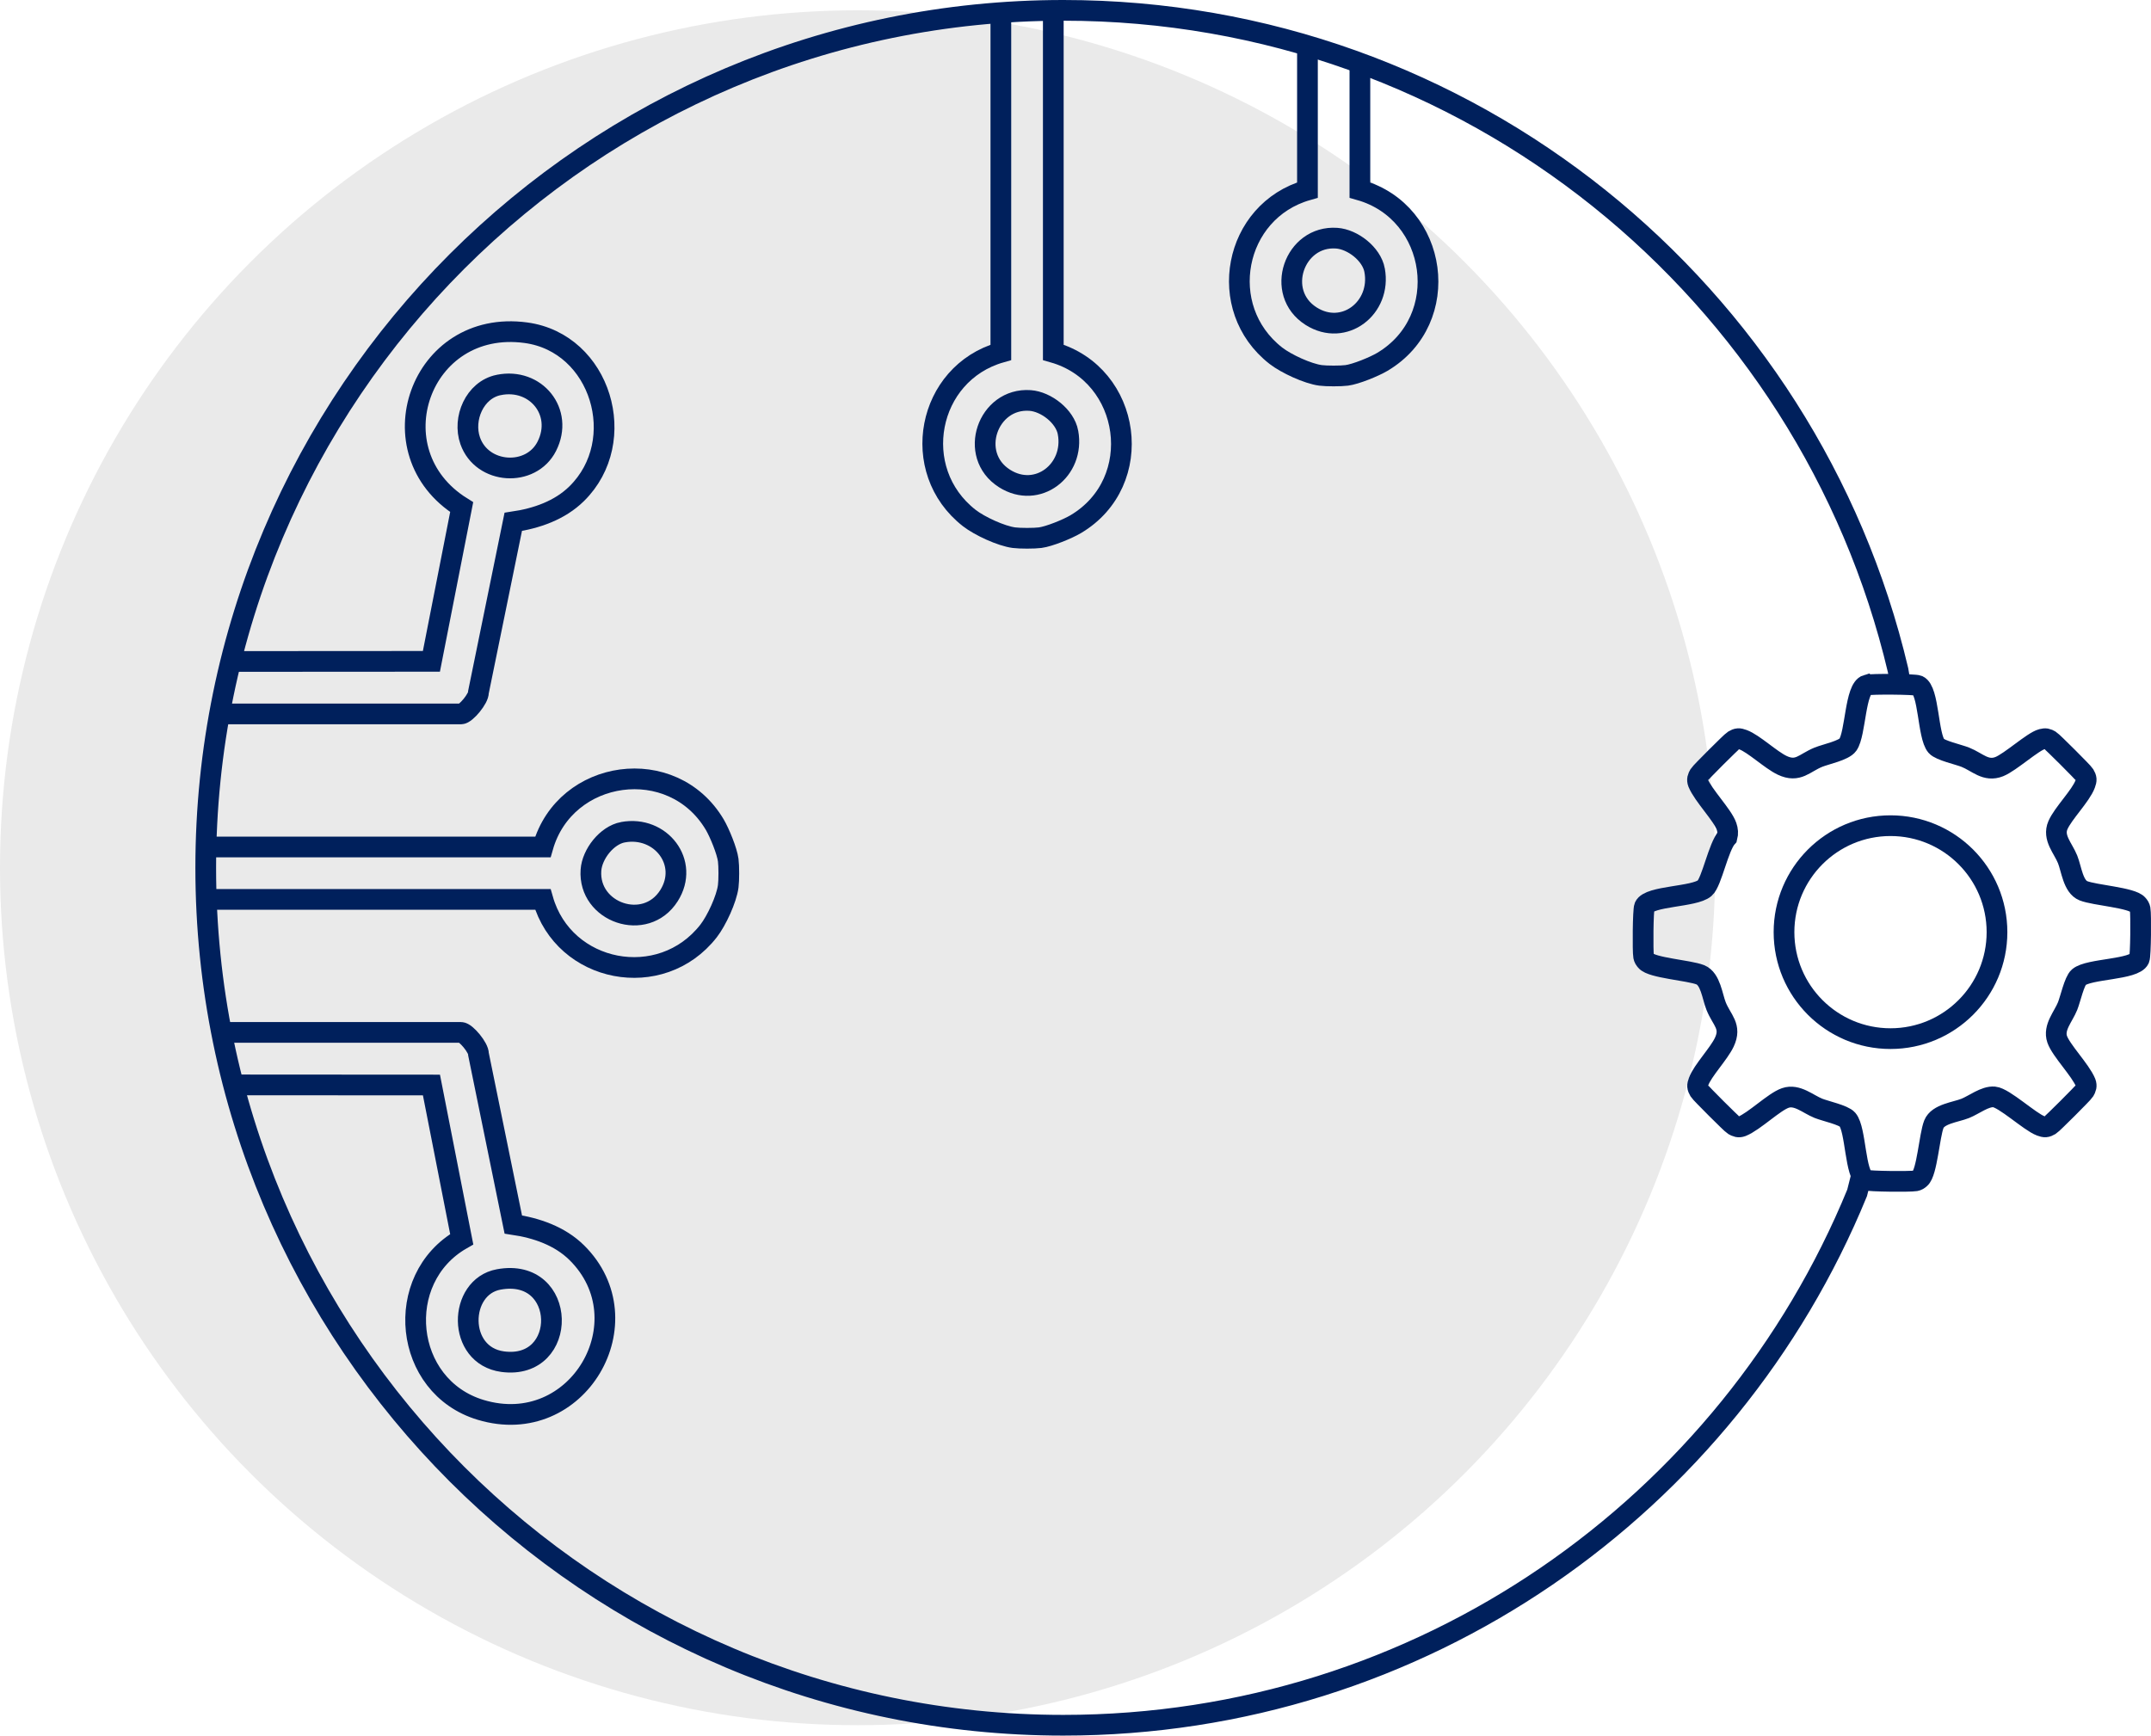
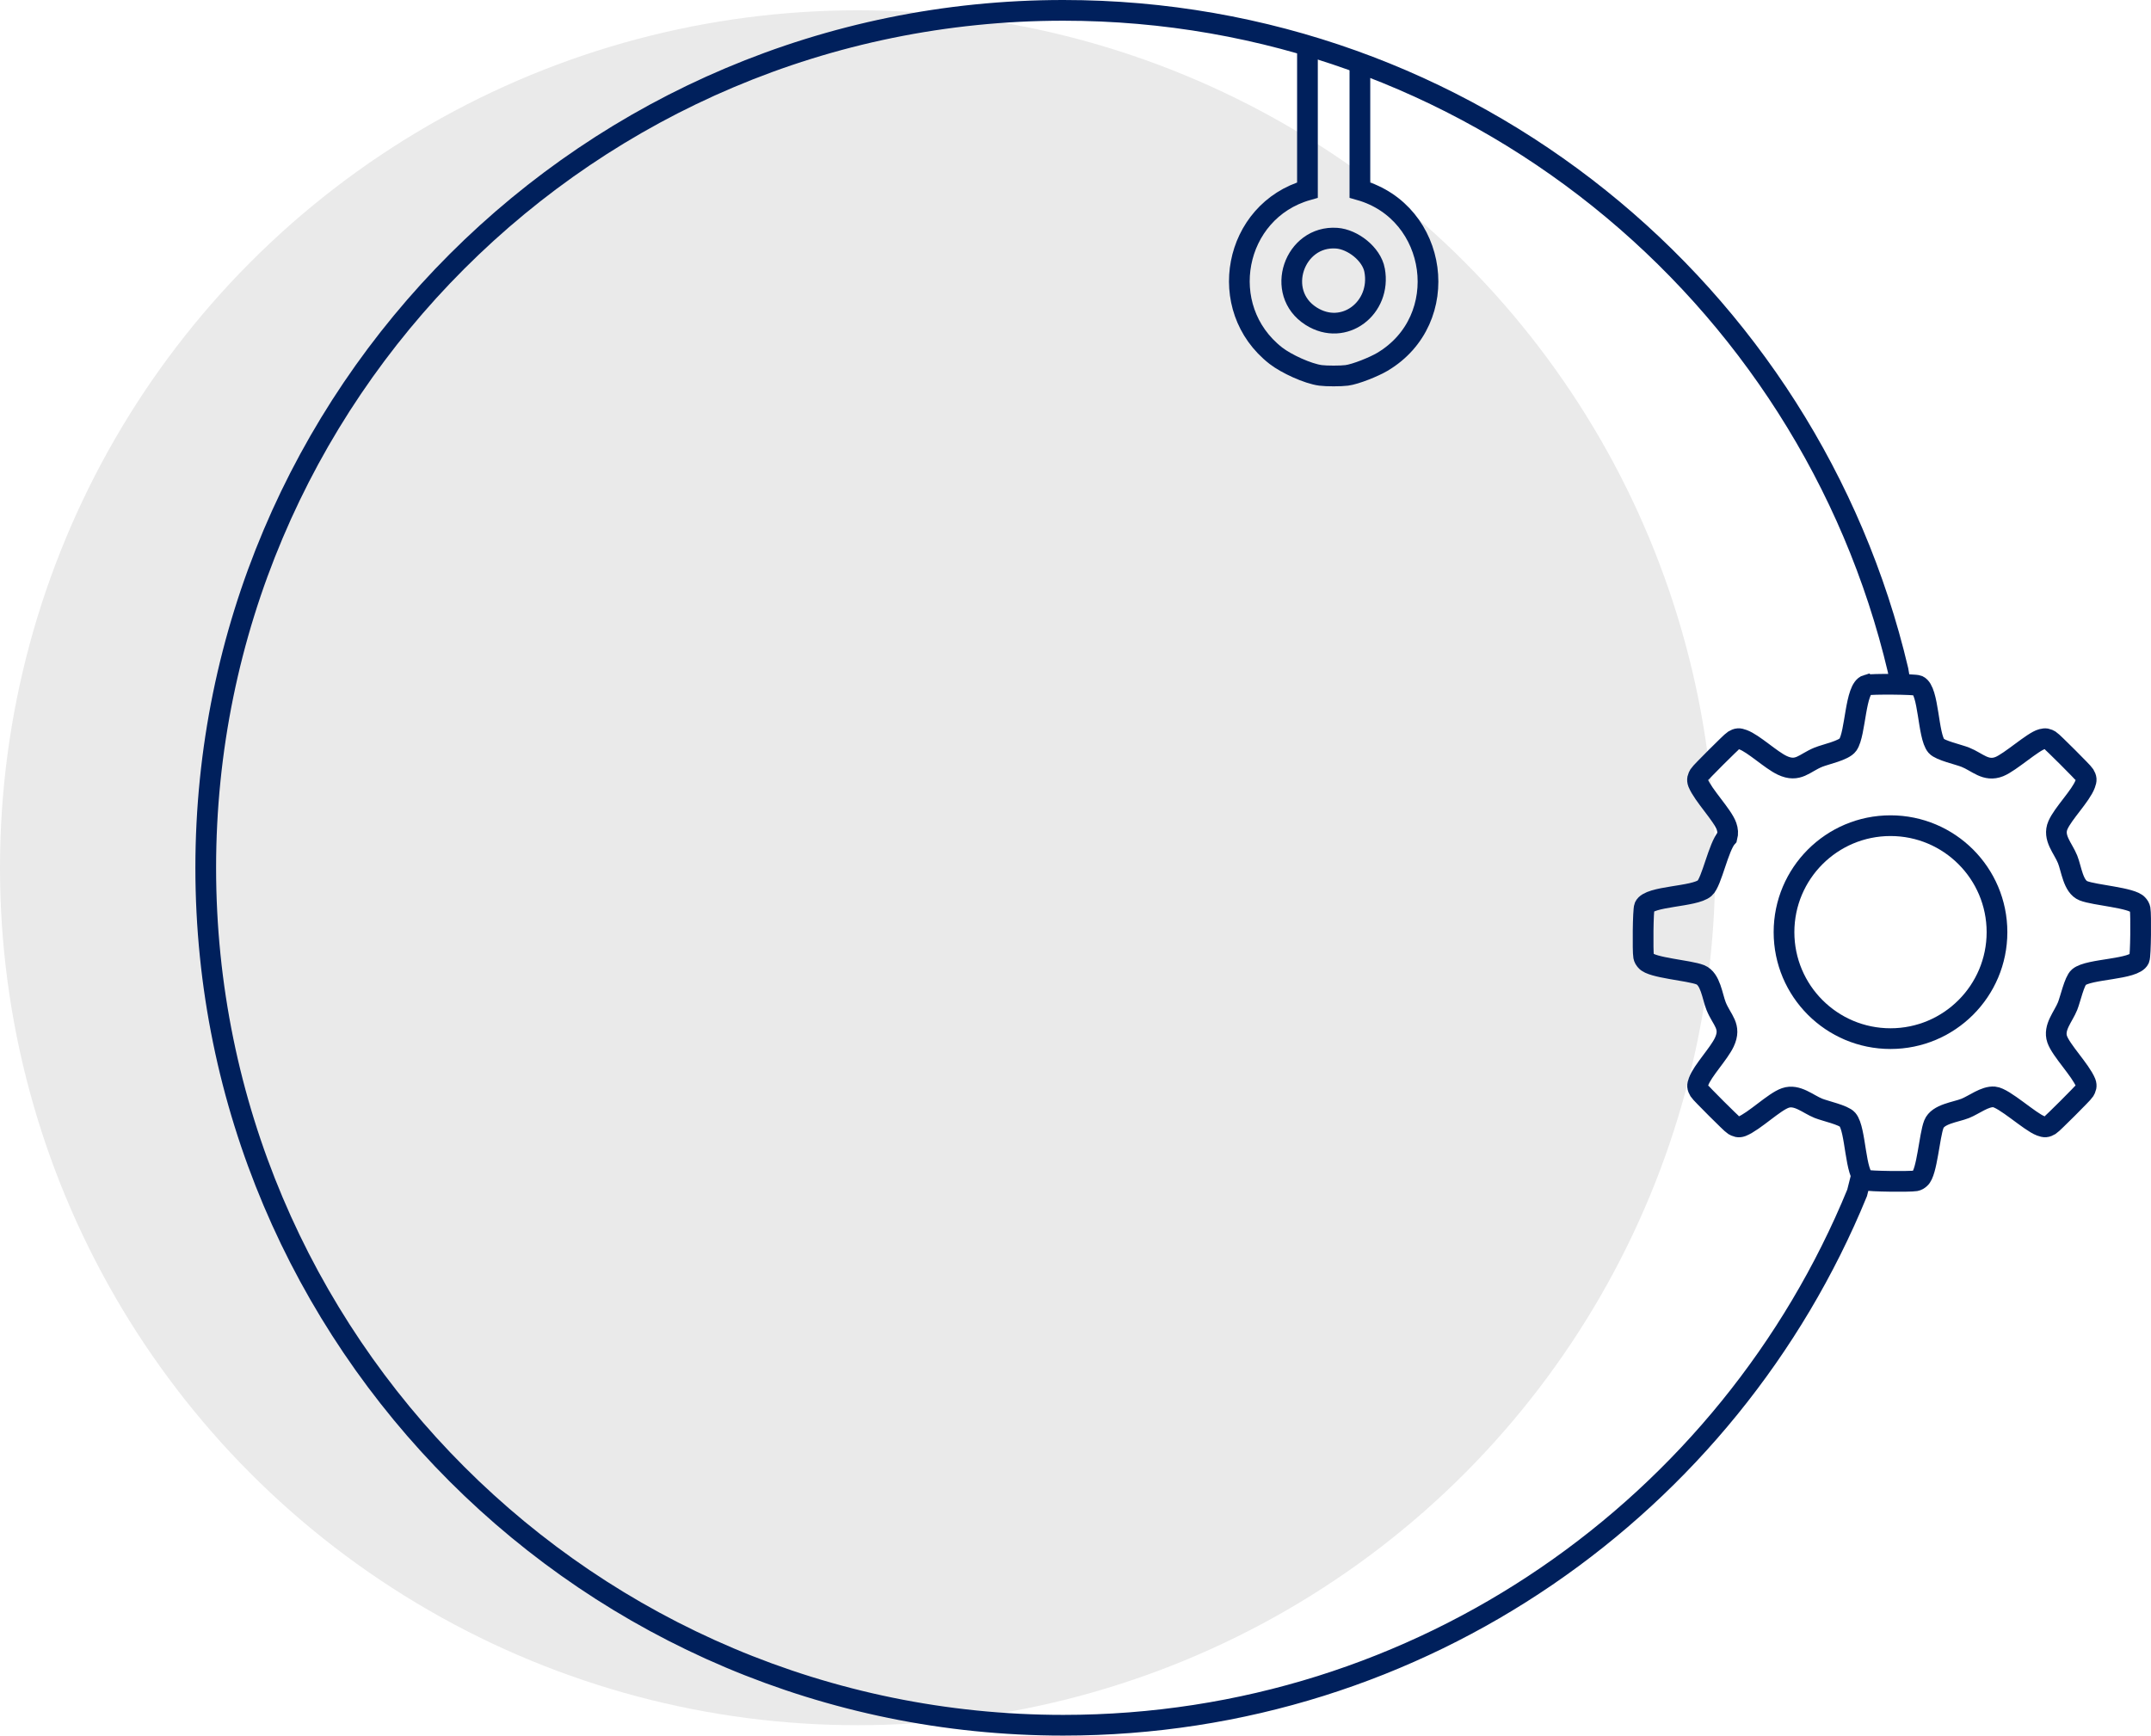
<svg xmlns="http://www.w3.org/2000/svg" id="Capa_1" data-name="Capa 1" viewBox="0 0 519.3 419.08">
  <defs>
    <style>
      .cls-1 {
        fill: #eaeaea;
      }

      .cls-2 {
        fill: none;
        stroke: #00205c;
        stroke-miterlimit: 10;
        stroke-width: 5px;
      }
    </style>
  </defs>
  <circle class="cls-1" cx="207.04" cy="209.53" r="207.04" />
  <path class="cls-2" d="M458.75,164.86l-.52-3.05C436.67,70.47,354.63,2.5,256.72,2.5,142.37,2.5,49.67,95.2,49.67,209.54s92.7,207.04,207.04,207.04c86.56,0,160.72-53.12,191.64-128.55l.94-3.73" />
  <g>
    <path class="cls-2" d="M450.7,165.4c-2.85.83-2.69,11.71-4.57,14.42-.98,1.41-5.34,2.29-7.12,3.01-3.43,1.39-4.89,3.78-8.74,1.97-2.79-1.32-6.86-5.22-9.44-6.18-1.03-.38-1.4-.37-2.33.18-.5.29-7.94,7.72-8.23,8.22-.41.69-.61,1.21-.31,2.03,1.24,3.03,5.92,7.76,6.86,10.46.31.9.38,1.71.14,2.63-2.1,2.27-3.7,10.84-5.41,12.32-2.51,2.17-13.37,1.83-14.54,4.45-.36.8-.43,10.79-.21,12.01.1.51.27.73.58,1.1,1.4,1.7,10.36,2.26,13.11,3.35,2.49.99,2.89,5.25,3.82,7.57,1.37,3.43,3.79,4.87,1.97,8.73-1.32,2.79-5.23,6.85-6.18,9.44-.38,1.03-.37,1.4.18,2.33.29.5,7.73,7.93,8.23,8.22.69.4,1.21.61,2.03.31,3.03-1.24,7.76-5.92,10.47-6.85,2.85-.99,5.46,1.48,8.01,2.5,1.66.66,6.06,1.61,7,2.71,2.08,2.43,1.77,13.41,4.4,14.59.8.36,10.79.43,12.01.21.52-.1.73-.27,1.1-.58,1.7-1.4,2.26-10.36,3.35-13.1.99-2.49,5.25-2.89,7.58-3.82,2.1-.84,4.76-2.97,6.98-2.77,2.39.21,8.59,6.01,11.2,6.98,1.03.38,1.4.37,2.33-.18.5-.29,7.94-7.72,8.23-8.22.41-.69.61-1.21.31-2.03-1.24-3.03-5.92-7.76-6.86-10.46-.99-2.85,1.49-5.46,2.51-8.01.67-1.66,1.62-6.05,2.71-6.99,2.44-2.08,13.42-1.77,14.6-4.4.36-.8.43-10.79.21-12.01-.1-.51-.27-.73-.58-1.1-1.4-1.7-10.36-2.26-13.11-3.35-2.5-.99-2.89-5.25-3.82-7.57-1.1-2.75-3.66-5.24-2.34-8.27,1.23-2.84,5.53-7.11,6.56-9.9.38-1.03.37-1.4-.18-2.33-.29-.5-7.73-7.93-8.23-8.22-.78-.45-1.12-.54-2.03-.31-2.14.54-7.58,5.54-10.28,6.62-3.27,1.3-5.26-1.1-8.2-2.27-1.66-.66-6.06-1.62-7-2.71-2.08-2.43-1.77-13.41-4.4-14.59-.8-.36-11.35-.42-12.36-.13Z" />
    <circle class="cls-2" cx="456.41" cy="225.08" r="25.71" />
  </g>
-   <path class="cls-2" d="M53.28,249.29h58.03c1.16,0,4.31,3.76,4.21,5.27l8.4,41.11c5.58.83,11.22,2.75,15.32,6.8,16.67,16.47.25,45.03-23.2,37.96-18.7-5.64-21.28-31.66-4.57-41.2l-7.31-37.24-48.39-.03M49.3,204.51h81.76c5.38-18.91,31.31-22.57,41.49-5.41,1.17,1.98,2.98,6.41,3.26,8.59.19,1.44.19,4.88,0,6.32-.4,3.08-2.81,8.3-4.75,10.79-11.49,14.73-34.93,10.19-40-7.63H49.96M55.27,159.72l48.88-.03,7.31-37.24c-21.29-13.28-10.13-45.58,15.5-42.11,18.14,2.45,25.21,26.14,12.27,38.87-4.11,4.05-9.73,5.97-15.32,6.8l-8.4,41.11c.1,1.5-3.05,5.27-4.21,5.27h-59.03M120.38,92.96c-5.79,1.19-8.74,8.14-6.86,13.48,2.86,8.12,14.67,8.86,18.49,1.32,4.18-8.26-2.68-16.64-11.63-14.8ZM150.39,200.95c-3.91.73-7.45,5.29-7.72,9.17-.72,10.22,13.16,15.09,18.83,6.16,5.05-7.95-1.99-17.02-11.11-15.33ZM120.39,308.94c-9.77,1.8-10.15,18.36.97,19.85,16.01,2.13,15.7-22.92-.97-19.85Z" />
-   <path class="cls-2" d="M254.29,3.32v81.76c18.91,5.38,22.57,31.31,5.41,41.49-1.98,1.17-6.41,2.98-8.59,3.26-1.44.19-4.88.19-6.32,0-3.08-.4-8.3-2.81-10.79-4.75-14.73-11.49-10.19-34.93,7.63-40V3.99" />
-   <path class="cls-2" d="M257.84,104.42c-.73-3.91-5.29-7.45-9.17-7.72-10.22-.72-15.09,13.16-6.16,18.83,7.95,5.05,17.02-1.99,15.33-11.11Z" />
  <path class="cls-2" d="M328.31,15.79v30.1c18.91,5.38,22.57,31.31,5.41,41.49-1.98,1.17-6.41,2.98-8.59,3.26-1.44.19-4.88.19-6.32,0-3.08-.4-8.3-2.81-10.79-4.75-14.73-11.49-10.19-34.93,7.63-40V11.81" />
  <path class="cls-2" d="M331.86,65.23c-.73-3.91-5.29-7.45-9.17-7.72-10.22-.72-15.09,13.16-6.16,18.83,7.95,5.05,17.02-1.99,15.33-11.11Z" />
</svg>